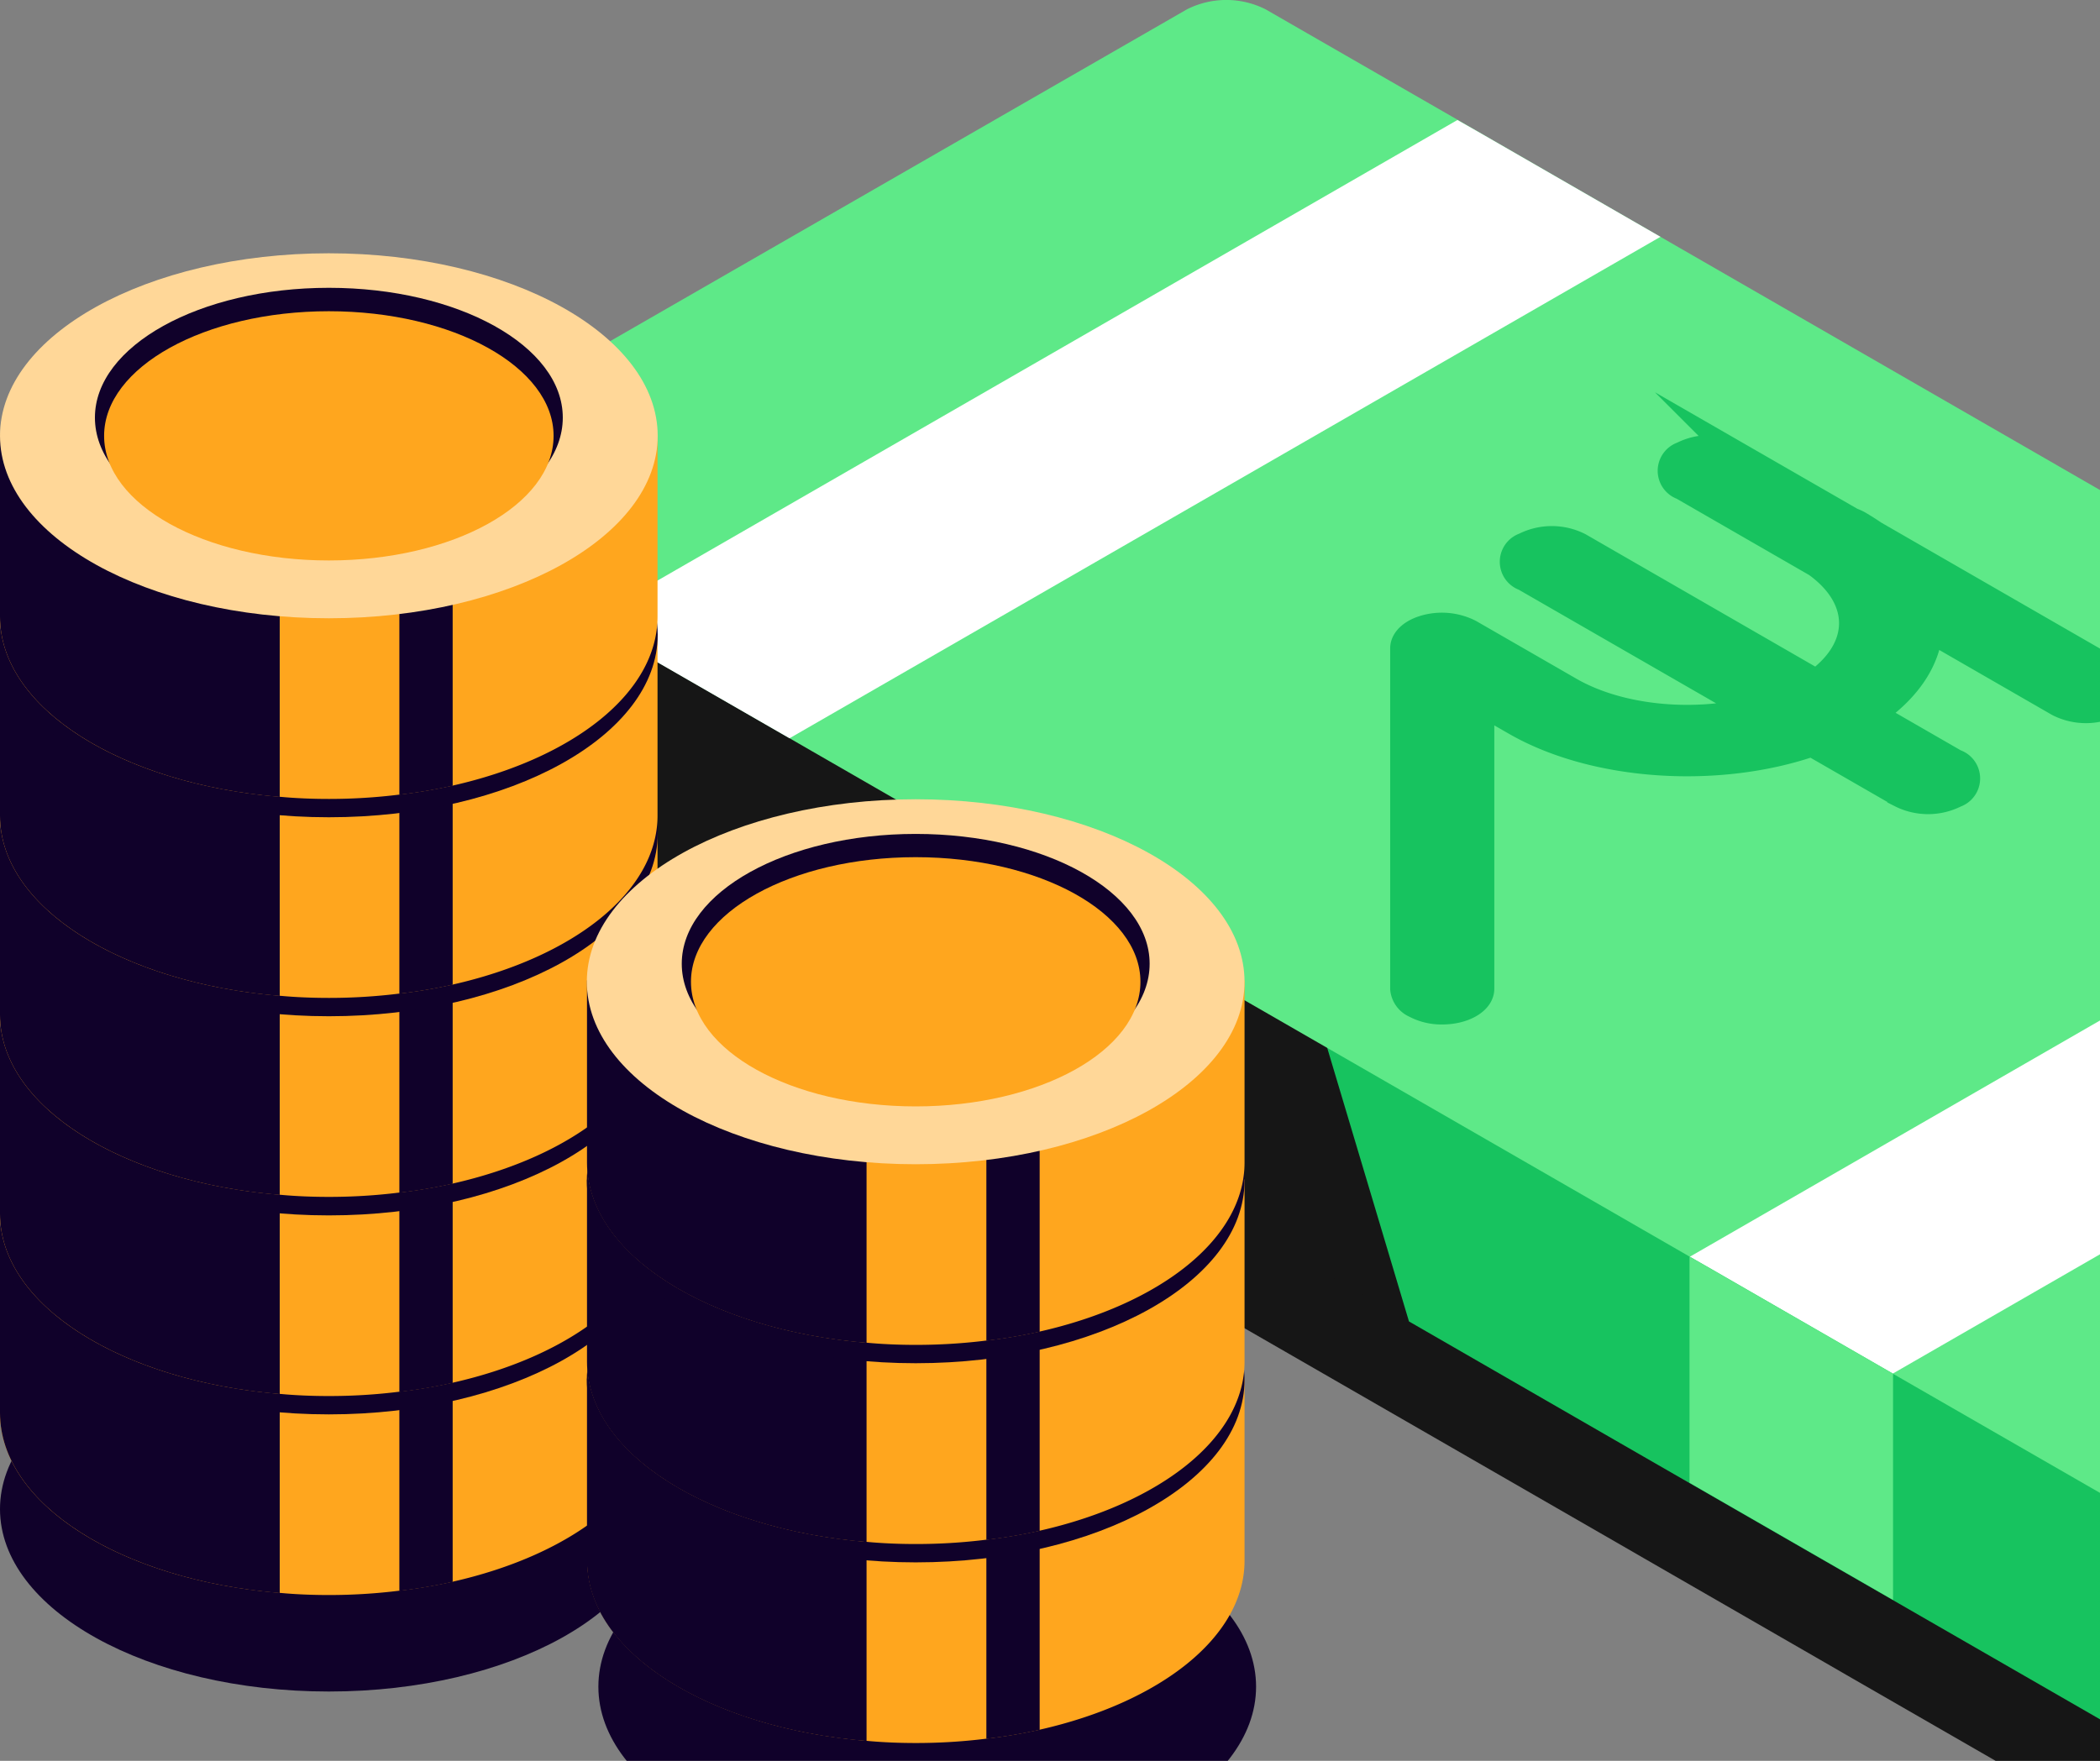
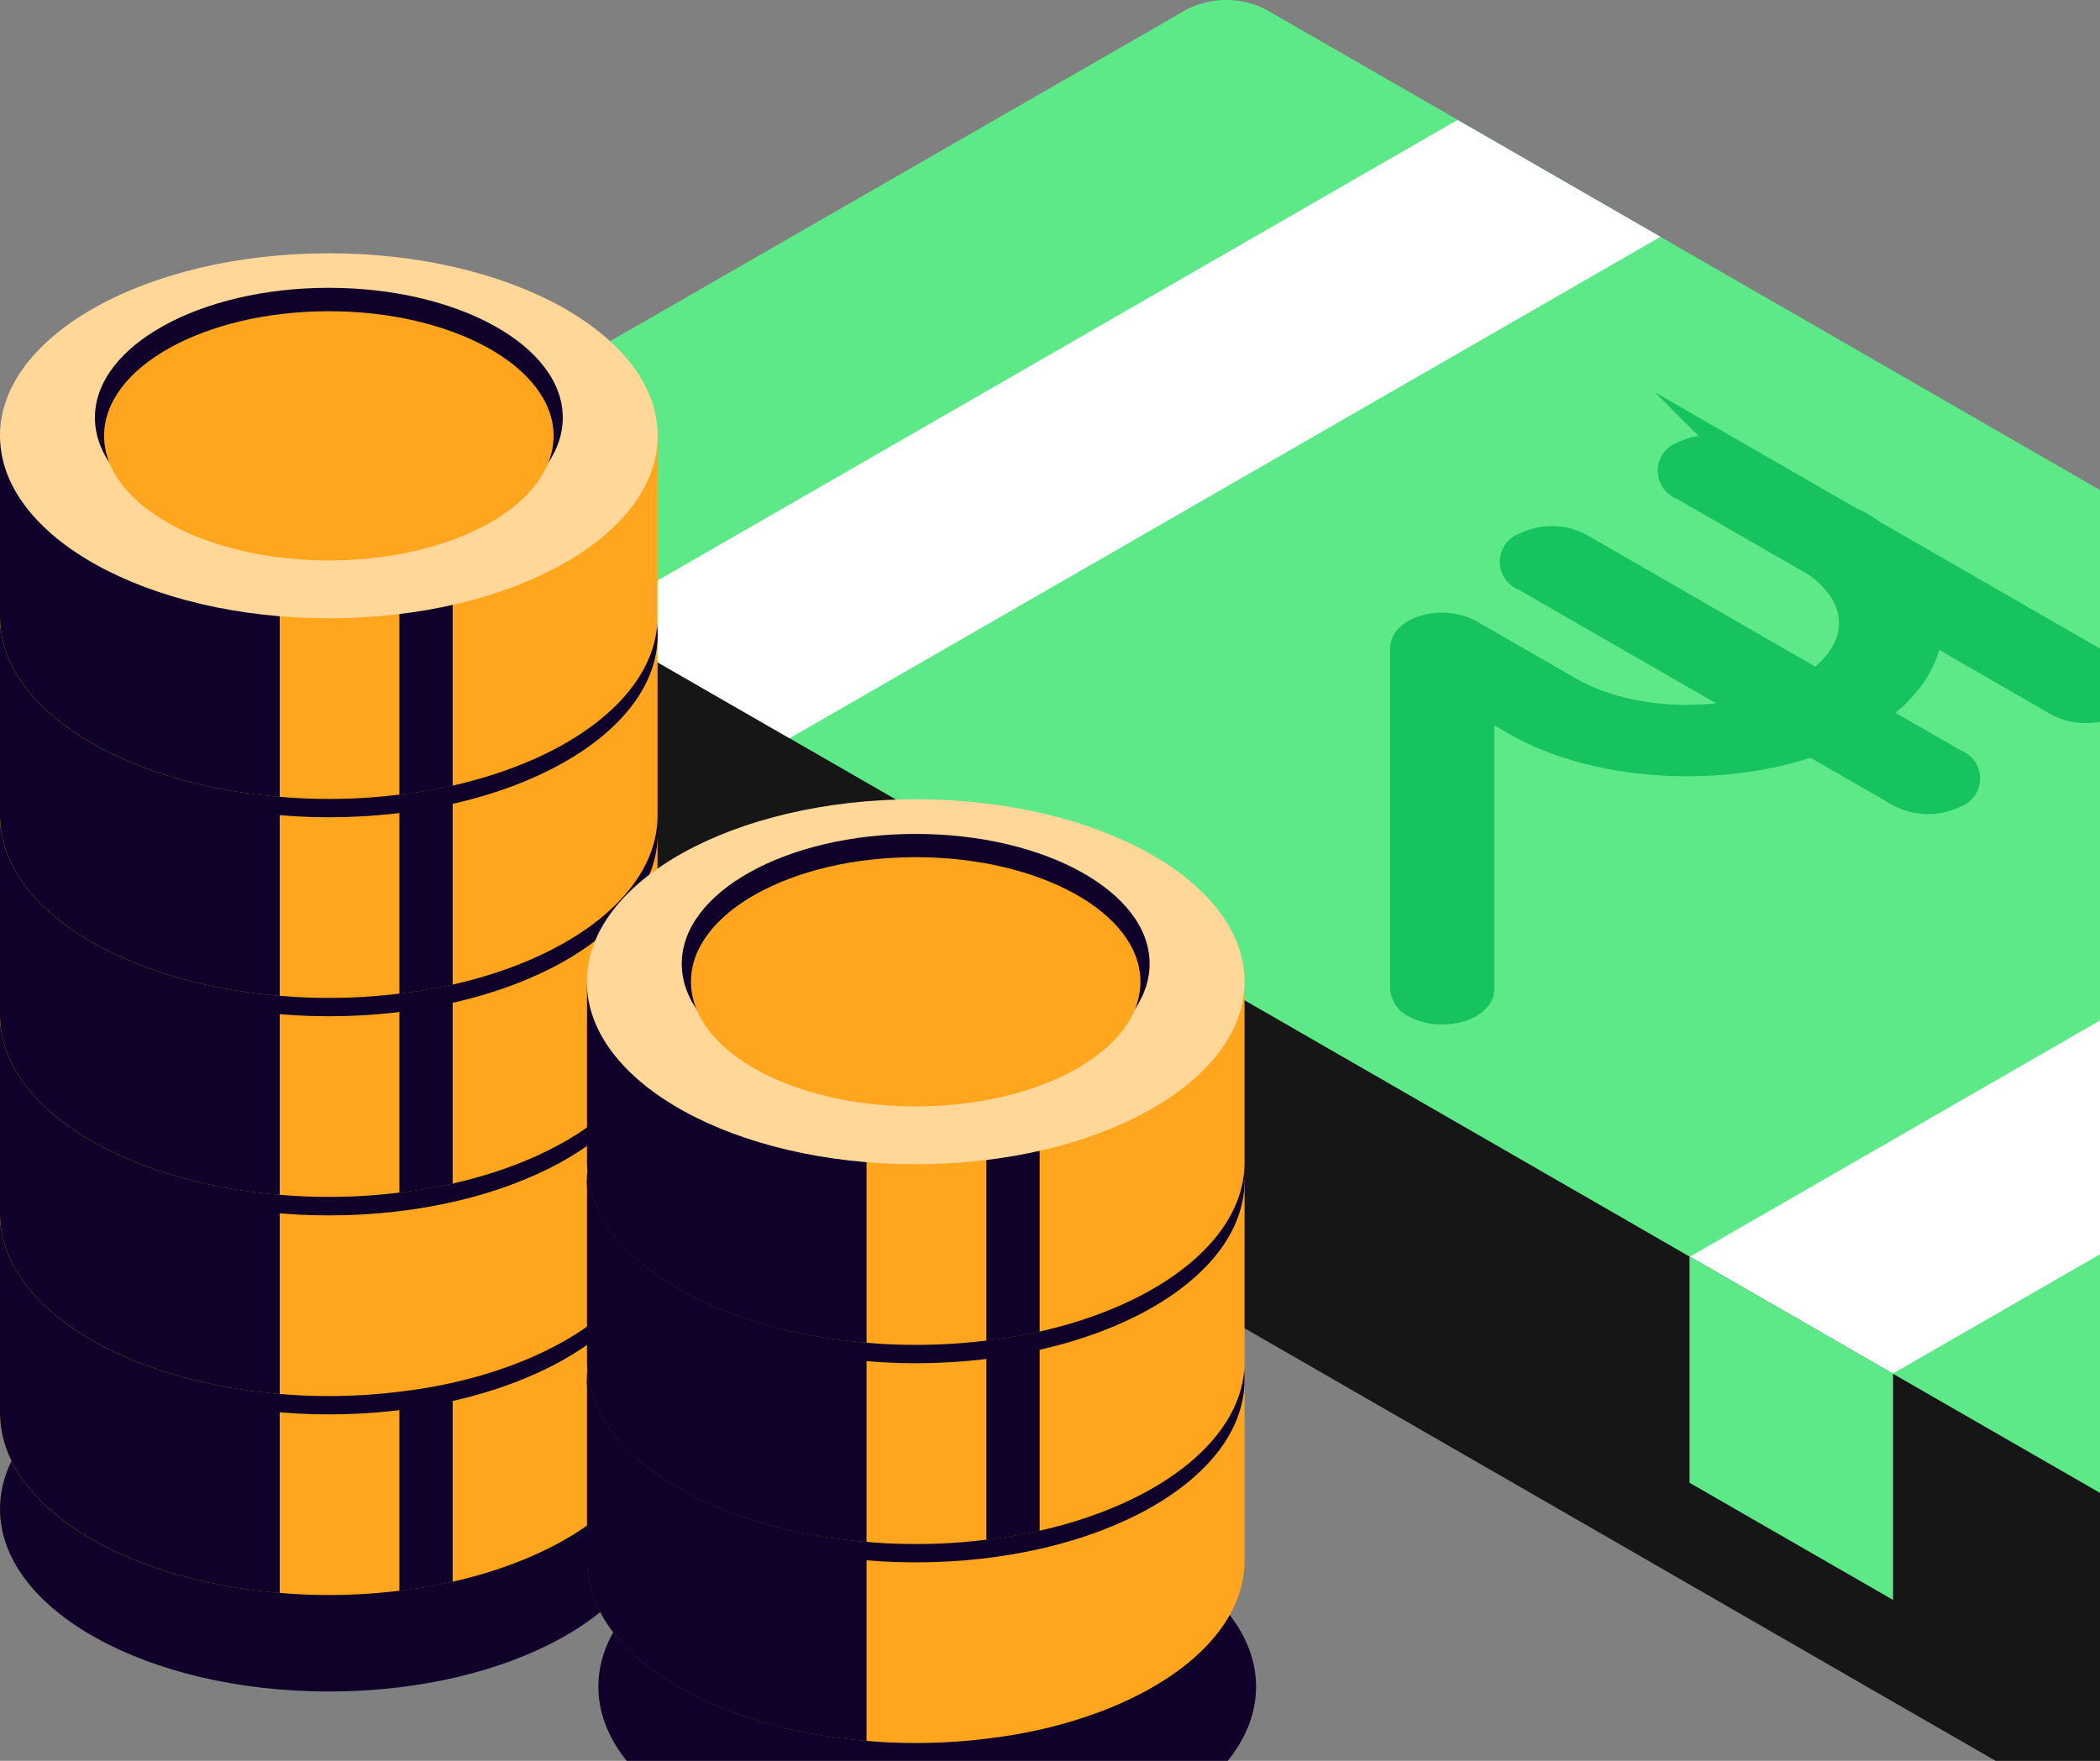
<svg xmlns="http://www.w3.org/2000/svg" width="155" height="130" viewBox="0 0 155 130">
  <rect x="0" y="0" width="155" height="130" fill="#808080" stroke="none" />
  <defs>
    <clipPath id="clip-path">
      <rect x="133" y="173" width="155" height="130" fill="none" />
    </clipPath>
    <clipPath id="clip-path-2">
      <rect id="Rectangle_156106" data-name="Rectangle 156106" width="303" height="303" fill="#fff" />
    </clipPath>
    <clipPath id="clip-path-3">
      <rect id="Rectangle_156105" data-name="Rectangle 156105" width="222" height="138" transform="translate(133 173)" fill="#fff" />
    </clipPath>
  </defs>
  <g id="Scroll_Group_54" data-name="Scroll Group 54" transform="translate(-133 -173)" clip-path="url(#clip-path)" style="isolation: isolate">
    <g id="Group_442715" data-name="Group 442715" clip-path="url(#clip-path-2)">
      <g id="Group_442714" data-name="Group 442714" clip-path="url(#clip-path-3)">
        <path id="Path_1243029" data-name="Path 1243029" d="M353.779,274.618l-58.485,33.675a6.439,6.439,0,0,1-5.809,0l-20.214-11.639-1.64-.948-13.345-7.69-1.64-.947L192.9,252.655l-1.64-.947-13.345-7.69-1.64-.948-14.171-8.157c-1.6-.923-1.6-2.424,0-3.347l58.484-33.675a6.439,6.439,0,0,1,5.809,0l14.171,8.157,1.641.948,13.332,7.689,1.64.948,59.731,34.414,1.64.947,13.345,7.69,1.64.947,20.214,11.64c1.6.923,1.6,2.424,0,3.347Z" fill="#161616" />
        <path id="Path_1243030" data-name="Path 1243030" d="M355,265.476h-.024a2.045,2.045,0,0,1-1.2,1.624L295.3,300.775a5.93,5.93,0,0,1-2.923.69h-.111a5.833,5.833,0,0,1-2.775-.69l-20.215-11.639-1.628-.935-13.357-7.69-1.665-.96-15.626-9.006L192.9,245.15l-14.985-8.625-15.811-9.1a2.983,2.983,0,0,1-.9-.775,1.64,1.64,0,0,1-.309-.886V209.136l20.017,4.1,39.664-22.849a6.446,6.446,0,0,1,5.809,0L242.2,199.49l14.985,8.625,55.87,32.187,29.156,5.967,12.752,2.609.025,16.573Z" fill="#161616" />
-         <path id="Path_1243031" data-name="Path 1243031" d="M293.753,279.281l-1.381,22.2h-.111a5.821,5.821,0,0,1-2.775-.689l-20.215-11.64-1.628-.935-13.357-7.69-1.665-.959-15.626-9.007-7.153-23.943,63.9,32.679Z" fill="#17c35f" />
        <path id="Path_1243032" data-name="Path 1243032" d="M355,265.476h-.024a2.045,2.045,0,0,1-1.2,1.624L295.3,300.775a5.967,5.967,0,0,1-3.034.689V280.24l49.95-33.971,12.752,2.609.025,16.573Z" fill="#24e25d" />
        <path id="Path_1243033" data-name="Path 1243033" d="M353.779,250.4l-58.485,33.675a6.439,6.439,0,0,1-5.809,0L269.271,272.44l-1.64-.948-13.345-7.69-1.64-.947L192.9,228.441l-1.64-.947-13.345-7.69-1.64-.948L162.107,210.7c-1.6-.923-1.6-2.424,0-3.347l58.5-33.663a6.439,6.439,0,0,1,5.809,0l14.171,8.157,1.64.948,13.332,7.69,1.641.947,59.73,34.414,1.64.947,13.345,7.69,1.64.948,20.215,11.639c1.6.923,1.6,2.424,0,3.347Z" fill="#5ee988" />
        <path id="Path_1243034" data-name="Path 1243034" d="M277.313,229.315l-6.216-3.581c2.726-1.821,4.157-4.06,4.305-6.324l9.546,5.5a4.448,4.448,0,0,0,4.02,0,1.22,1.22,0,0,0,0-2.313l-17.661-10.175c-.358-.247-.728-.48-1.122-.714a3.4,3.4,0,0,0-.518-.234l-8.461-4.872a4.451,4.451,0,0,0-4.021,0,1.22,1.22,0,0,0,0,2.313l9.892,5.7c3.552,2.559,3.552,6.238-.013,8.8L249.551,213.32a4.45,4.45,0,0,0-4.021,0,1.22,1.22,0,0,0,0,2.313l17.008,9.794c-4.5,1.156-9.978.676-13.665-1.44l-7.413-4.269a4.519,4.519,0,0,0-3.1-.357c-1.061.258-1.752.849-1.752,1.513V246a1.412,1.412,0,0,0,.839,1.156,4.1,4.1,0,0,0,2.01.48c1.567,0,2.837-.738,2.837-1.636V224.824l2.565,1.476c5.92,3.408,15.01,3.925,21.88,1.551l6.561,3.777a4.451,4.451,0,0,0,4.021,0,1.22,1.22,0,0,0,0-2.313Z" fill="#17c35f" stroke="#17c35f" stroke-miterlimit="10" stroke-width="2" />
        <path id="Path_1243035" data-name="Path 1243035" d="M336.993,237.386l-64.281,37.022-13.345-7.69-1.64-.935,64.281-37.034,1.64.947Z" fill="#fff" />
        <path id="Path_1243036" data-name="Path 1243036" d="M255.557,190.484l-64.281,37.022-13.345-7.678-1.64-.947,64.281-37.022,1.641.935Z" fill="#fff" />
        <path id="Path_1243037" data-name="Path 1243037" d="M272.725,274.421v16.7l-13.357-7.69-1.665-.96v-16.7Z" fill="#5ee988" />
        <path id="Path_1243038" data-name="Path 1243038" d="M157.272,297.884c13.4,0,24.272-6.032,24.272-13.473s-10.867-13.472-24.272-13.472S133,276.971,133,284.411,143.867,297.884,157.272,297.884Z" fill="#10012a" />
        <path id="Path_1243039" data-name="Path 1243039" d="M201.438,311c13.4,0,24.272-6.032,24.272-13.473s-10.867-13.472-24.272-13.472-24.272,6.032-24.272,13.472S188.033,311,201.438,311Z" fill="#10012a" />
        <path id="Path_1243040" data-name="Path 1243040" d="M181.532,263.839V277.3c0,5.635-6.241,10.47-15.121,12.476a37.983,37.983,0,0,1-3.934.664,42.128,42.128,0,0,1-5.205.32c-1.233,0-2.454-.049-3.626-.16-11.68-.947-20.646-6.533-20.646-13.288v-13.46h48.532Z" fill="#ffa61e" />
        <path id="Path_1243041" data-name="Path 1243041" d="M153.646,263.839v26.774c-11.68-.96-20.646-6.546-20.646-13.3v-13.46h20.634Z" fill="#10012a" />
        <path id="Path_1243042" data-name="Path 1243042" d="M166.411,269.278v20.51a37.972,37.972,0,0,1-3.934.665V269.278Z" fill="#10012a" />
        <path id="Path_1243043" data-name="Path 1243043" d="M157.272,277.423c13.4,0,24.272-6.032,24.272-13.473s-10.867-13.473-24.272-13.473S133,256.509,133,263.95,143.867,277.423,157.272,277.423Z" fill="#10012a" />
        <path id="Path_1243044" data-name="Path 1243044" d="M157.273,272.194c9.536,0,17.266-4.292,17.266-9.585s-7.73-9.585-17.266-9.585-17.267,4.292-17.267,9.585S147.736,272.194,157.273,272.194Z" fill="#10012a" />
        <path id="Path_1243045" data-name="Path 1243045" d="M157.272,273.153c9.161,0,16.588-4.12,16.588-9.2s-7.427-9.2-16.588-9.2-16.588,4.12-16.588,9.2S148.11,273.153,157.272,273.153Z" fill="#eaa10f" />
        <path id="Path_1243046" data-name="Path 1243046" d="M181.532,249.149v13.46c0,5.635-6.241,10.471-15.121,12.476a37.708,37.708,0,0,1-3.934.664,41.926,41.926,0,0,1-5.205.32c-1.233,0-2.454-.049-3.626-.16-11.68-.959-20.646-6.533-20.646-13.3v-13.46Z" fill="#ffa61e" />
        <path id="Path_1243047" data-name="Path 1243047" d="M153.646,249.149v26.773C141.966,274.95,133,269.376,133,262.609v-13.46h20.646Z" fill="#10012a" />
-         <path id="Path_1243048" data-name="Path 1243048" d="M166.411,254.587V275.1a37.972,37.972,0,0,1-3.934.665V254.587Z" fill="#10012a" />
        <path id="Path_1243049" data-name="Path 1243049" d="M157.272,262.732c13.4,0,24.272-6.032,24.272-13.473s-10.867-13.472-24.272-13.472S133,241.819,133,249.259,143.867,262.732,157.272,262.732Z" fill="#10012a" />
-         <path id="Path_1243050" data-name="Path 1243050" d="M157.273,257.5c9.536,0,17.266-4.291,17.266-9.585s-7.73-9.585-17.266-9.585-17.267,4.292-17.267,9.585S147.736,257.5,157.273,257.5Z" fill="#10012a" />
        <path id="Path_1243051" data-name="Path 1243051" d="M157.272,258.463c9.161,0,16.588-4.121,16.588-9.2s-7.427-9.2-16.588-9.2-16.588,4.12-16.588,9.2S148.11,258.463,157.272,258.463Z" fill="#eaa10f" />
        <path id="Path_1243052" data-name="Path 1243052" d="M181.532,234.445v13.461c0,5.635-6.241,10.47-15.121,12.476a37.975,37.975,0,0,1-3.934.664,41.926,41.926,0,0,1-5.205.32c-1.233,0-2.454-.049-3.626-.16-11.68-.947-20.646-6.533-20.646-13.288v-13.46h48.532Z" fill="#ffa61e" />
        <path id="Path_1243053" data-name="Path 1243053" d="M153.646,234.445v26.774c-11.68-.96-20.646-6.546-20.646-13.3v-13.46h20.634Z" fill="#10012a" />
        <path id="Path_1243054" data-name="Path 1243054" d="M166.411,239.884v20.51a37.981,37.981,0,0,1-3.934.665V239.884Z" fill="#10012a" />
        <path id="Path_1243055" data-name="Path 1243055" d="M157.272,248.029c13.4,0,24.272-6.032,24.272-13.473s-10.867-13.473-24.272-13.473S133,227.115,133,234.556,143.867,248.029,157.272,248.029Z" fill="#10012a" />
-         <path id="Path_1243056" data-name="Path 1243056" d="M157.273,242.812c9.536,0,17.266-4.291,17.266-9.585s-7.73-9.584-17.266-9.584-17.267,4.291-17.267,9.584S147.736,242.812,157.273,242.812Z" fill="#10012a" />
+         <path id="Path_1243056" data-name="Path 1243056" d="M157.273,242.812c9.536,0,17.266-4.291,17.266-9.585s-7.73-9.584-17.266-9.584-17.267,4.291-17.267,9.584S147.736,242.812,157.273,242.812" fill="#10012a" />
        <path id="Path_1243057" data-name="Path 1243057" d="M157.272,243.759c9.161,0,16.588-4.12,16.588-9.2s-7.427-9.2-16.588-9.2-16.588,4.12-16.588,9.2S148.11,243.759,157.272,243.759Z" fill="#eaa10f" />
        <path id="Path_1243058" data-name="Path 1243058" d="M181.532,219.755v13.46c0,5.635-6.241,10.471-15.121,12.476a37.976,37.976,0,0,1-3.934.665,42.127,42.127,0,0,1-5.205.319c-1.233,0-2.454-.049-3.626-.159-11.68-.948-20.646-6.534-20.646-13.289v-13.46h48.532Z" fill="#ffa61e" />
        <path id="Path_1243059" data-name="Path 1243059" d="M153.646,219.755v26.773c-11.68-.96-20.646-6.546-20.646-13.3v-13.46h20.634Z" fill="#10012a" />
        <path id="Path_1243060" data-name="Path 1243060" d="M166.411,225.193V245.7a37.979,37.979,0,0,1-3.934.664V225.193Z" fill="#10012a" />
        <path id="Path_1243061" data-name="Path 1243061" d="M157.272,233.338c13.4,0,24.272-6.032,24.272-13.473s-10.867-13.472-24.272-13.472S133,212.425,133,219.865,143.867,233.338,157.272,233.338Z" fill="#10012a" />
        <path id="Path_1243062" data-name="Path 1243062" d="M157.273,228.109c9.536,0,17.266-4.291,17.266-9.585s-7.73-9.584-17.266-9.584-17.267,4.291-17.267,9.584S147.736,228.109,157.273,228.109Z" fill="#10012a" />
        <path id="Path_1243063" data-name="Path 1243063" d="M157.272,229.069c9.161,0,16.588-4.121,16.588-9.2s-7.427-9.2-16.588-9.2-16.588,4.121-16.588,9.2S148.11,229.069,157.272,229.069Z" fill="#eaa10f" />
        <path id="Path_1243064" data-name="Path 1243064" d="M181.532,205.064v13.46c0,5.635-6.241,10.471-15.121,12.476a37.972,37.972,0,0,1-3.934.665,42.125,42.125,0,0,1-5.205.32c-1.233,0-2.454-.05-3.626-.16-11.68-.948-20.646-6.534-20.646-13.3v-13.46Z" fill="#ffa61e" />
        <path id="Path_1243065" data-name="Path 1243065" d="M153.646,205.064v26.773c-11.68-.96-20.646-6.546-20.646-13.313v-13.46h20.646Z" fill="#10012a" />
        <path id="Path_1243066" data-name="Path 1243066" d="M166.411,210.5v20.511a37.979,37.979,0,0,1-3.934.664V210.5Z" fill="#10012a" />
        <path id="Path_1243067" data-name="Path 1243067" d="M157.272,218.647c13.4,0,24.272-6.032,24.272-13.472S170.677,191.7,157.272,191.7,133,197.734,133,205.175,143.867,218.647,157.272,218.647Z" fill="#ffd798" />
        <path id="Path_1243068" data-name="Path 1243068" d="M157.273,213.418c9.536,0,17.266-4.291,17.266-9.585s-7.73-9.584-17.266-9.584-17.267,4.291-17.267,9.584S147.736,213.418,157.273,213.418Z" fill="#10012a" />
        <path id="Path_1243069" data-name="Path 1243069" d="M157.272,214.378c9.161,0,16.588-4.121,16.588-9.2s-7.427-9.2-16.588-9.2-16.588,4.121-16.588,9.2S148.11,214.378,157.272,214.378Z" fill="#ffa61e" />
        <path id="Path_1243070" data-name="Path 1243070" d="M224.859,274.765v13.461c0,5.635-6.24,10.47-15.12,12.476a38,38,0,0,1-3.935.664,42.093,42.093,0,0,1-5.2.32c-1.234,0-2.455-.049-3.626-.16-11.68-.96-20.634-6.546-20.634-13.3V274.765h48.519Z" fill="#ffa61e" />
        <path id="Path_1243071" data-name="Path 1243071" d="M196.96,274.765v26.773c-11.68-.959-20.634-6.545-20.634-13.3V274.777H196.96Z" fill="#10012a" />
-         <path id="Path_1243072" data-name="Path 1243072" d="M209.737,280.2v20.511a37.975,37.975,0,0,1-3.934.664V280.2Z" fill="#10012a" />
        <path id="Path_1243073" data-name="Path 1243073" d="M200.586,288.349c13.406,0,24.272-6.032,24.272-13.473S213.992,261.4,200.586,261.4s-24.272,6.032-24.272,13.473S187.181,288.349,200.586,288.349Z" fill="#10012a" />
        <path id="Path_1243074" data-name="Path 1243074" d="M200.587,283.119c9.536,0,17.267-4.291,17.267-9.584s-7.731-9.585-17.267-9.585-17.267,4.291-17.267,9.585S191.051,283.119,200.587,283.119Z" fill="#10012a" />
        <path id="Path_1243075" data-name="Path 1243075" d="M200.586,284.079c9.162,0,16.589-4.12,16.589-9.2s-7.427-9.2-16.589-9.2S184,269.793,184,274.876,191.425,284.079,200.586,284.079Z" fill="#eaa10f" />
        <path id="Path_1243076" data-name="Path 1243076" d="M224.859,260.074v13.461c0,5.635-6.24,10.47-15.12,12.476a37.986,37.986,0,0,1-3.935.664,42.093,42.093,0,0,1-5.2.32c-1.234,0-2.455-.049-3.626-.16-11.68-.959-20.634-6.545-20.634-13.3V260.074h48.519Z" fill="#ffa61e" />
        <path id="Path_1243077" data-name="Path 1243077" d="M196.96,260.074v26.774c-11.68-.96-20.634-6.546-20.634-13.3v-13.46H196.96Z" fill="#10012a" />
        <path id="Path_1243078" data-name="Path 1243078" d="M209.737,265.513v20.51a37.972,37.972,0,0,1-3.934.665V265.513Z" fill="#10012a" />
        <path id="Path_1243079" data-name="Path 1243079" d="M200.586,273.646c13.406,0,24.272-6.032,24.272-13.473S213.992,246.7,200.586,246.7s-24.272,6.032-24.272,13.473S187.181,273.646,200.586,273.646Z" fill="#10012a" />
        <path id="Path_1243080" data-name="Path 1243080" d="M200.587,268.429c9.536,0,17.267-4.292,17.267-9.585s-7.731-9.585-17.267-9.585-17.267,4.291-17.267,9.585S191.051,268.429,200.587,268.429Z" fill="#10012a" />
        <path id="Path_1243081" data-name="Path 1243081" d="M200.586,269.376c9.162,0,16.589-4.12,16.589-9.2s-7.427-9.2-16.589-9.2S184,255.09,184,260.173,191.425,269.376,200.586,269.376Z" fill="#eaa10f" />
        <path id="Path_1243082" data-name="Path 1243082" d="M224.859,245.371v13.461c0,5.635-6.24,10.47-15.12,12.476a37.994,37.994,0,0,1-3.935.664,42.093,42.093,0,0,1-5.2.32c-1.234,0-2.455-.049-3.626-.16-11.68-.96-20.634-6.546-20.634-13.3V245.371h48.519Z" fill="#ffa61e" />
        <path id="Path_1243083" data-name="Path 1243083" d="M196.96,245.371v26.773c-11.68-.959-20.634-6.545-20.634-13.3v-13.46H196.96Z" fill="#10012a" />
        <path id="Path_1243084" data-name="Path 1243084" d="M209.737,250.81v20.51a37.715,37.715,0,0,1-3.934.664V250.81Z" fill="#10012a" />
        <path id="Path_1243085" data-name="Path 1243085" d="M200.586,258.955c13.406,0,24.272-6.032,24.272-13.473s-10.866-13.473-24.272-13.473-24.272,6.032-24.272,13.473S187.181,258.955,200.586,258.955Z" fill="#ffd798" />
        <path id="Path_1243086" data-name="Path 1243086" d="M200.587,253.738c9.536,0,17.267-4.291,17.267-9.585s-7.731-9.585-17.267-9.585-17.267,4.292-17.267,9.585S191.051,253.738,200.587,253.738Z" fill="#10012a" />
        <path id="Path_1243087" data-name="Path 1243087" d="M200.586,254.685c9.162,0,16.589-4.12,16.589-9.2s-7.427-9.2-16.589-9.2S184,240.4,184,245.482,191.425,254.685,200.586,254.685Z" fill="#ffa61e" />
      </g>
    </g>
  </g>
</svg>